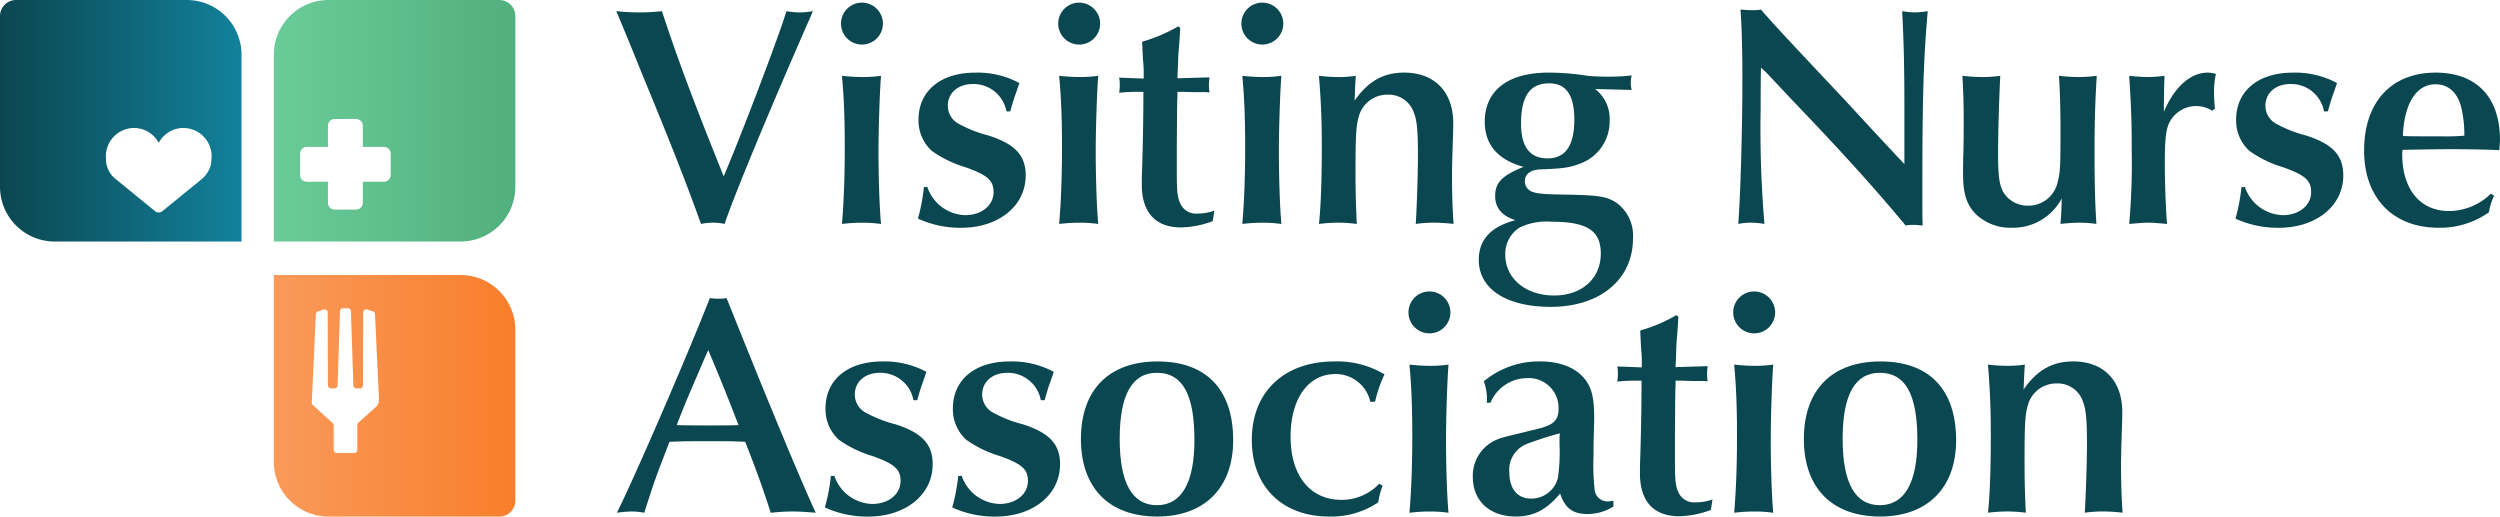
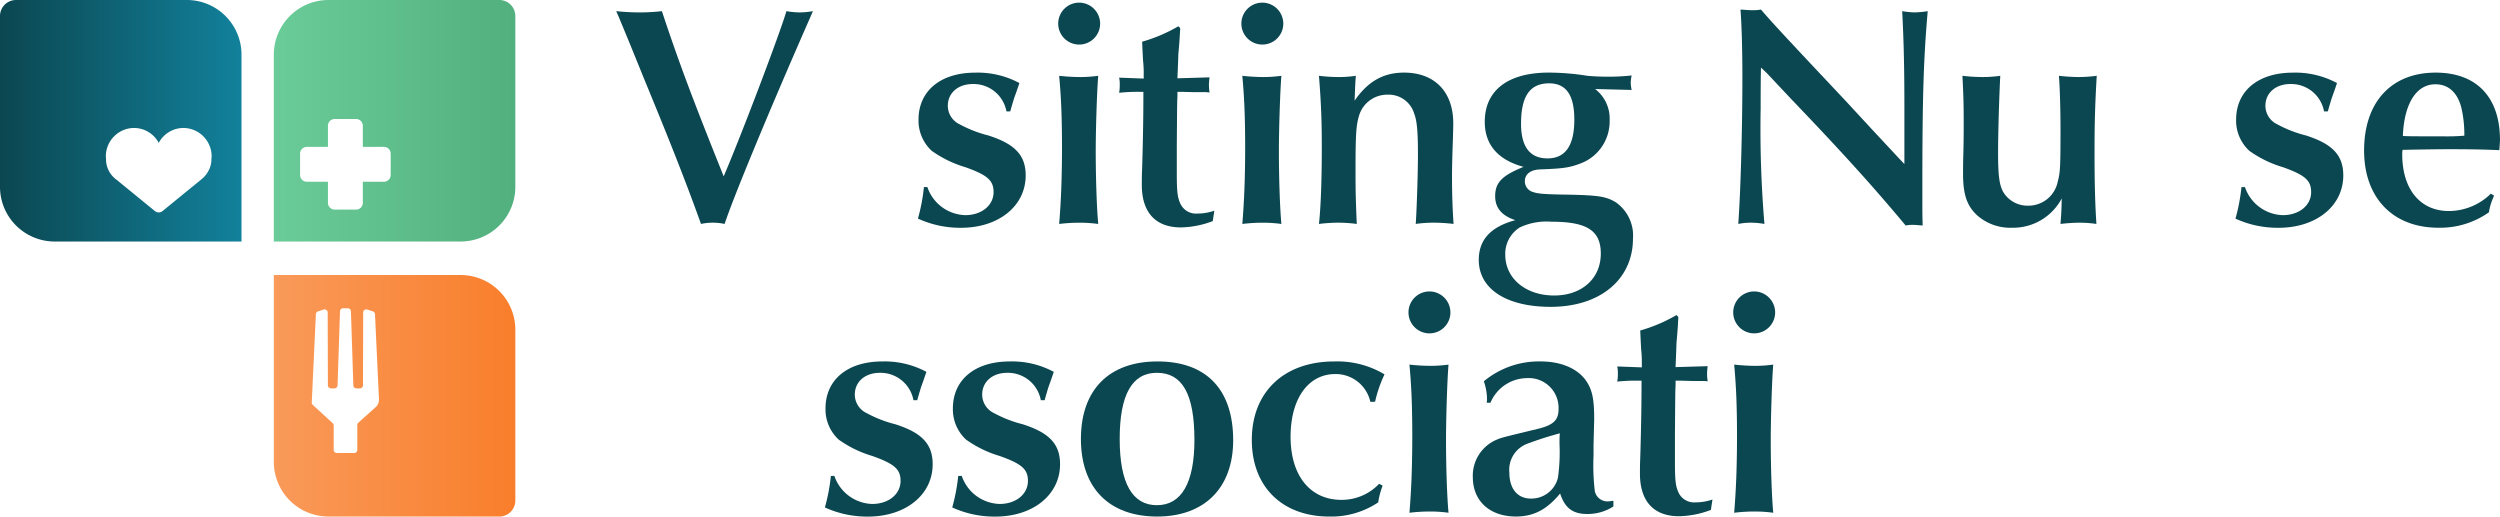
<svg xmlns="http://www.w3.org/2000/svg" viewBox="0 0 365 75.415">
  <defs>
    <linearGradient id="a" y1="0.5" x2="1" y2="0.5" gradientUnits="objectBoundingBox">
      <stop offset="0" stop-color="#0b4751" />
      <stop offset="1" stop-color="#12819b" />
    </linearGradient>
    <linearGradient id="b" y1="0.5" x2="1" y2="0.5" gradientUnits="objectBoundingBox">
      <stop offset="0" stop-color="#f99a5a" />
      <stop offset="1" stop-color="#f97e2b" />
    </linearGradient>
    <linearGradient id="c" y1="0.5" x2="1" y2="0.5" gradientUnits="objectBoundingBox">
      <stop offset="0" stop-color="#6acc99" />
      <stop offset="1" stop-color="#52af7e" />
    </linearGradient>
  </defs>
  <g transform="translate(-59.6 -130.08)">
    <path d="M86.874,130.08H61.939a2.339,2.339,0,0,0-2.339,2.339v24.935a7.987,7.987,0,0,0,7.988,7.988H94.861V138.068A7.987,7.987,0,0,0,86.874,130.08Zm3.594,23.135a3.932,3.932,0,0,1-.084.9,3.972,3.972,0,0,1-1.421,2.183l-5.636,4.6a.874.874,0,0,1-1.106,0l-5.636-4.6a3.681,3.681,0,0,1-1.506-3.08c-.007-.094-.027-.185-.027-.281a4.148,4.148,0,0,1,4.123-4.174,4.1,4.1,0,0,1,3.6,2.177,4.1,4.1,0,0,1,3.6-2.177,4.148,4.148,0,0,1,4.123,4.174C90.5,153.031,90.474,153.121,90.468,153.215Z" fill="url(#a)" />
    <path d="M117.419,160.76H90.145v27.274a7.988,7.988,0,0,0,7.988,7.988h24.935a2.339,2.339,0,0,0,2.339-2.339V168.746A7.987,7.987,0,0,0,117.419,160.76Zm-12.394,19.282c-.56.508-2.067,1.853-2.543,2.28a.441.441,0,0,0-.148.335v3.636a.453.453,0,0,1-.453.453h-2.54a.454.454,0,0,1-.454-.453v-3.57a.449.449,0,0,0-.147-.334l-2.907-2.671a.452.452,0,0,1-.147-.355l.6-12.886a.454.454,0,0,1,.313-.41l.817-.267a.453.453,0,0,1,.594.429l.031,10.629a.454.454,0,0,0,.454.452H99a.454.454,0,0,0,.453-.438l.355-10.826a.454.454,0,0,1,.453-.438h.688a.455.455,0,0,1,.454.438l.353,10.826a.455.455,0,0,0,.454.438h.5a.452.452,0,0,0,.453-.452l.031-10.629a.454.454,0,0,1,.594-.429l.817.267a.454.454,0,0,1,.313.41l.58,12.406A1.47,1.47,0,0,1,105.025,180.042Z" transform="translate(9.432 9.474)" fill="url(#b)" />
    <path d="M123.068,130.08H98.133a7.987,7.987,0,0,0-7.988,7.988v27.274h27.274a7.987,7.987,0,0,0,7.988-7.988V132.419A2.339,2.339,0,0,0,123.068,130.08Zm-15.859,25.544a.991.991,0,0,1-.991.991H103.14v3.077a.991.991,0,0,1-.991.991H99.04a.991.991,0,0,1-.991-.991v-3.077H94.972a.99.99,0,0,1-.991-.991v-3.11a.99.99,0,0,1,.991-.991h3.077v-3.078a.991.991,0,0,1,.991-.991h3.11a.991.991,0,0,1,.991.991v3.078h3.078a.991.991,0,0,1,.991.991Z" transform="translate(9.432)" fill="url(#c)" />
    <g transform="translate(149.564 130.465)">
      <path d="M128.338,131.324a32.2,32.2,0,0,0,3.405.183,28.142,28.142,0,0,0,3.269-.183c2.394,7.226,4.326,12.428,9.02,24.118,2.533-5.891,8.239-20.943,9.16-24.118a11.331,11.331,0,0,0,1.98.183,10.765,10.765,0,0,0,1.886-.183l-.415.967c-6.167,14.038-11.275,26.419-12.473,30.1a8.006,8.006,0,0,0-1.7-.183,8.409,8.409,0,0,0-1.749.183c-2.072-5.752-4.142-11.092-8.286-21.127l-1.98-4.878-1.749-4.235Z" transform="translate(-128.338 -130.081)" fill="#0b4751" />
-       <path d="M159.536,133.459a3.061,3.061,0,1,1-3.038-3.085A3.073,3.073,0,0,1,159.536,133.459Zm-2.9,7.778a19.194,19.194,0,0,0,2.624-.183c-.183,2.118-.368,7.777-.368,11,0,3.683.137,8.194.368,10.633a19.769,19.769,0,0,0-2.714-.183,24.782,24.782,0,0,0-2.992.183c.276-3.313.412-6.857.412-11.229,0-4.42-.136-7.41-.412-10.4A29.582,29.582,0,0,0,156.636,141.237Z" transform="translate(-120.594 -130.374)" fill="#0b4751" />
      <path d="M163.377,154.89a6.027,6.027,0,0,0,5.523,4.1c2.394,0,4.142-1.427,4.142-3.36,0-1.7-.874-2.485-4.1-3.636a16.532,16.532,0,0,1-4.925-2.394,5.989,5.989,0,0,1-1.932-4.557c0-4.189,3.221-6.859,8.283-6.859a12.85,12.85,0,0,1,6.446,1.52l-.186.552c-.183.552-.368,1.059-.552,1.565-.092.276-.275.874-.6,2.025h-.552a4.88,4.88,0,0,0-4.924-4c-2.118,0-3.637,1.288-3.637,3.175a3,3,0,0,0,1.749,2.717,17.827,17.827,0,0,0,4.142,1.61c3.913,1.243,5.477,2.9,5.477,5.845,0,4.466-3.958,7.642-9.434,7.642A14.806,14.806,0,0,1,162,159.493a27.216,27.216,0,0,0,.874-4.6Z" transform="translate(-117.945 -127.963)" fill="#0b4751" />
      <path d="M183.768,133.459a3.061,3.061,0,1,1-3.036-3.085A3.073,3.073,0,0,1,183.768,133.459Zm-2.9,7.778a19.177,19.177,0,0,0,2.623-.183c-.183,2.118-.366,7.777-.366,11,0,3.683.137,8.194.366,10.633a19.756,19.756,0,0,0-2.714-.183,24.781,24.781,0,0,0-2.992.183c.276-3.313.414-6.857.414-11.229,0-4.42-.137-7.41-.414-10.4A29.584,29.584,0,0,0,180.869,141.237Z" transform="translate(-113.112 -130.374)" fill="#0b4751" />
      <path d="M193.365,133.287l-.044.691c-.047,1.059-.139,2.072-.232,3.129,0,0-.044,1.565-.137,3.5l4.695-.139a8.145,8.145,0,0,0-.092,1.15,6.533,6.533,0,0,0,.092,1.06l-.505-.047h-1.7l-1.84-.046h-.645v.69c-.046.83-.046.92-.093,7.088v4.052c0,2.714.093,3.544.507,4.464a2.515,2.515,0,0,0,2.533,1.474,7.513,7.513,0,0,0,2.44-.415l-.232,1.52a13.782,13.782,0,0,1-4.648.92c-3.682,0-5.709-2.163-5.709-6.214,0-.461,0-1.427.047-2.394.139-4.557.185-8.1.185-11.185h-.552a24.856,24.856,0,0,0-2.992.137,5.769,5.769,0,0,0,.09-1.2,4.208,4.208,0,0,0-.09-1.012l3.59.137v-.643a15.763,15.763,0,0,0-.092-1.934c-.093-1.61-.093-1.841-.139-2.807a22.839,22.839,0,0,0,5.293-2.256Z" transform="translate(-111.015 -129.56)" fill="#0b4751" />
      <path d="M204.2,133.459a3.061,3.061,0,1,1-3.036-3.085A3.072,3.072,0,0,1,204.2,133.459Zm-2.9,7.778a19.163,19.163,0,0,0,2.623-.183c-.183,2.118-.366,7.777-.366,11,0,3.683.137,8.194.366,10.633a19.756,19.756,0,0,0-2.714-.183,24.782,24.782,0,0,0-2.992.183c.276-3.313.414-6.857.414-11.229,0-4.42-.137-7.41-.414-10.4A29.585,29.585,0,0,0,201.3,141.237Z" transform="translate(-106.802 -130.374)" fill="#0b4751" />
      <path d="M209.589,138.826a16.211,16.211,0,0,0,2.53-.183c-.092,1.2-.092,1.379-.183,3.635,1.933-2.807,4.189-4.1,7.226-4.1,4.466,0,7.181,2.809,7.181,7.412,0,.783-.046,2.071-.093,3.5-.046,1.52-.09,2.946-.09,4.282,0,2.53.09,5.062.229,6.9a24.5,24.5,0,0,0-2.9-.183,19.008,19.008,0,0,0-2.625.183c.139-1.932.322-7.409.322-10.035,0-3.451-.136-5.017-.551-6.074a3.877,3.877,0,0,0-3.867-2.763,4.292,4.292,0,0,0-4.187,3.085c-.415,1.427-.508,2.577-.508,8.146,0,2.946.046,4.65.185,7.641a21.766,21.766,0,0,0-2.716-.183,24.916,24.916,0,0,0-2.809.183c.277-2.484.415-6.581.415-11.229,0-3.637-.092-6.353-.415-10.4A24.094,24.094,0,0,0,209.589,138.826Z" transform="translate(-104.13 -127.963)" fill="#0b4751" />
      <path d="M241.549,140.575a5.441,5.441,0,0,1,2.118,4.557,6.557,6.557,0,0,1-4.233,6.306c-1.612.6-2.348.737-5.892.874-1.428.046-2.256.691-2.256,1.749a1.635,1.635,0,0,0,1.243,1.567c.644.229,1.656.322,5.064.368,4.509.093,5.569.276,6.95,1.1a5.913,5.913,0,0,1,2.533,5.293c0,5.985-4.788,9.989-12.015,9.989-6.49,0-10.5-2.624-10.5-6.857,0-2.946,1.75-4.835,5.34-5.8-1.979-.644-2.946-1.794-2.946-3.5,0-1.979.967-2.992,4.144-4.28-3.73-1.014-5.662-3.222-5.662-6.583,0-4.6,3.405-7.181,9.343-7.181a36.653,36.653,0,0,1,5.615.462c.921.09,1.934.136,3.132.136a30.185,30.185,0,0,0,3.358-.183,5.233,5.233,0,0,0-.137,1.059,4.886,4.886,0,0,0,.137,1.059Zm-11,20.208a4.532,4.532,0,0,0-2.118,4c0,3.453,2.992,5.938,7.134,5.938,4.051,0,6.812-2.485,6.812-6.121,0-3.361-2.026-4.65-7.18-4.65A9.189,9.189,0,0,0,230.55,160.783Zm.183-15.144c0,3.361,1.289,5.064,3.866,5.064,2.624,0,3.913-1.889,3.913-5.662,0-3.591-1.2-5.294-3.683-5.294C232.022,139.746,230.733,141.635,230.733,145.638Z" transform="translate(-98.624 -127.963)" fill="#0b4751" />
      <path d="M256.825,139.617c-.047,1.933-.047,3.59-.047,5.938a165.043,165.043,0,0,0,.552,16.891,11.3,11.3,0,0,0-1.979-.183,8.949,8.949,0,0,0-1.841.183c.323-4.373.6-13.532.6-21.264,0-4.142-.093-7.549-.276-10.035.781.045,1.15.092,1.7.092a6.333,6.333,0,0,0,1.289-.092c1.8,2.072,2.76,3.129,12.335,13.3l4,4.328,3.775,4.049.83.876v-8.378c0-5.615-.093-9.621-.322-13.946a11.57,11.57,0,0,0,1.839.183,12.557,12.557,0,0,0,1.889-.183c-.6,6.9-.783,12.29-.783,25.96v1.474c0,1.794,0,2.438.047,3.866-.645-.046-.967-.093-1.382-.093a4.626,4.626,0,0,0-1.1.093c-4.878-5.846-9.389-10.817-16.708-18.458l-3.59-3.82Z" transform="translate(-89.686 -130.135)" fill="#0b4751" />
      <path d="M281.463,138.717a18.1,18.1,0,0,0,2.577-.183c-.183,3.59-.321,8.652-.321,11.231,0,3.313.183,4.695.736,5.706a4.123,4.123,0,0,0,3.682,2.025,4.351,4.351,0,0,0,4.281-3.451c.369-1.427.415-1.886.415-7.963,0-2.394-.092-5.892-.232-7.548a26.653,26.653,0,0,0,2.9.183,20.731,20.731,0,0,0,2.624-.183c-.232,3.956-.323,6.719-.323,11.185,0,4.6.092,7.732.276,10.447a16.732,16.732,0,0,0-2.485-.183,25.515,25.515,0,0,0-2.762.183c.092-1.2.137-1.61.183-3.727a8.039,8.039,0,0,1-7.272,4.281,7.311,7.311,0,0,1-5.11-1.841c-1.472-1.382-2.025-3.038-2.025-6.03,0-.645,0-1.887.046-3.083.046-1.98.046-3.131.046-4.695,0-2.487-.046-3.867-.185-6.536A26.076,26.076,0,0,0,281.463,138.717Z" transform="translate(-81.964 -127.854)" fill="#0b4751" />
-       <path d="M309.228,143.75a4.265,4.265,0,0,0-2.3-.688,4.387,4.387,0,0,0-4.1,2.76c-.369,1.013-.507,2.3-.507,5.709,0,2.9.137,6.443.322,8.744-1.518-.137-2.118-.183-2.716-.183-.691,0-1.243.046-2.809.183a103.018,103.018,0,0,0,.369-10.816c0-4.235-.092-6.445-.369-10.816a25.907,25.907,0,0,0,2.716.183,18.746,18.746,0,0,0,2.441-.183c-.047,1.1-.093,3.036-.093,5.247,1.52-3.591,3.866-5.709,6.4-5.709a4.457,4.457,0,0,1,1.2.186,11.693,11.693,0,0,0-.277,2.853,21.476,21.476,0,0,0,.139,2.209Z" transform="translate(-76.219 -127.963)" fill="#0b4751" />
      <path d="M310.356,154.89a6.027,6.027,0,0,0,5.523,4.1c2.394,0,4.142-1.427,4.142-3.36,0-1.7-.874-2.485-4.1-3.636A16.532,16.532,0,0,1,311,149.6a5.989,5.989,0,0,1-1.932-4.557c0-4.189,3.221-6.859,8.283-6.859a12.85,12.85,0,0,1,6.446,1.52l-.186.552c-.183.552-.368,1.059-.552,1.565-.092.276-.275.874-.6,2.025h-.552a4.88,4.88,0,0,0-4.924-4c-2.118,0-3.637,1.288-3.637,3.175a3,3,0,0,0,1.749,2.717,17.826,17.826,0,0,0,4.142,1.61c3.913,1.243,5.477,2.9,5.477,5.845,0,4.466-3.958,7.642-9.434,7.642a14.806,14.806,0,0,1-6.307-1.335,27.219,27.219,0,0,0,.874-4.6Z" transform="translate(-72.559 -127.963)" fill="#0b4751" />
      <path d="M342.289,156.132l-.139.369a7.931,7.931,0,0,0-.6,2.071,12.359,12.359,0,0,1-7.365,2.256c-6.674,0-10.863-4.374-10.863-11.277,0-7.043,3.958-11.371,10.448-11.371,5.984,0,9.391,3.591,9.391,9.851,0,.229-.046.828-.093,1.472-2.025-.092-4.049-.139-7.18-.139-2.163,0-4.466.047-6.95.093a4.277,4.277,0,0,0-.047.645c0,5.11,2.624,8.285,6.812,8.285a8.76,8.76,0,0,0,6.122-2.533Zm-7.6-8.652a30.422,30.422,0,0,0,3.268-.093,17.35,17.35,0,0,0-.459-4.188c-.6-2.163-1.887-3.314-3.775-3.314-2.762,0-4.557,2.807-4.74,7.549,1.15.046,1.381.046,4.51.046Z" transform="translate(-68.128 -127.963)" fill="#0b4751" />
-       <path d="M144.933,164.573c5.293,13.257,10.356,25.453,12.52,30.1-1.7-.137-2.485-.183-3.407-.183s-1.656.046-3.175.183c-.783-2.577-2.3-6.811-3.727-10.355-1.75-.093-2.856-.093-5.2-.093-2.578,0-3.867,0-5.846.093-1.932,5.015-2.071,5.293-3.682,10.355a9.923,9.923,0,0,0-1.841-.183,17.392,17.392,0,0,0-2.163.183c2.256-4.418,10.08-22.417,13.579-31.346a7.254,7.254,0,0,0,1.336.092,4.886,4.886,0,0,0,1.1-.092Zm-3.591,7.273c-2.806,6.536-2.853,6.582-4.187,10.033,2.116.047,2.853.047,4.739.047,1.7,0,2.625,0,4.282-.047-1.381-3.59-2.624-6.719-4.42-10.955Z" transform="translate(-128.316 -120.197)" fill="#0b4751" />
      <path d="M153,187.108a6.028,6.028,0,0,0,5.523,4.1c2.394,0,4.142-1.427,4.142-3.361,0-1.7-.874-2.484-4.1-3.637a16.513,16.513,0,0,1-4.925-2.391,5.994,5.994,0,0,1-1.932-4.559c0-4.188,3.221-6.858,8.283-6.858a12.85,12.85,0,0,1,6.446,1.518l-.186.552c-.183.552-.368,1.06-.552,1.565-.092.276-.275.876-.6,2.026h-.552a4.882,4.882,0,0,0-4.924-4c-2.118,0-3.637,1.288-3.637,3.176a3,3,0,0,0,1.749,2.716,17.767,17.767,0,0,0,4.142,1.61c3.913,1.243,5.477,2.9,5.477,5.846,0,4.464-3.958,7.641-9.436,7.641a14.8,14.8,0,0,1-6.3-1.335,27.2,27.2,0,0,0,.874-4.6Z" transform="translate(-121.148 -118.015)" fill="#0b4751" />
      <path d="M167.21,187.108a6.03,6.03,0,0,0,5.523,4.1c2.394,0,4.142-1.427,4.142-3.361,0-1.7-.874-2.484-4.1-3.637a16.5,16.5,0,0,1-4.924-2.391,5.99,5.99,0,0,1-1.933-4.559c0-4.188,3.222-6.858,8.285-6.858a12.845,12.845,0,0,1,6.444,1.518l-.185.552c-.183.552-.369,1.06-.552,1.565-.093.276-.276.876-.6,2.026h-.552a4.883,4.883,0,0,0-4.925-4c-2.118,0-3.637,1.288-3.637,3.176a3,3,0,0,0,1.75,2.716,17.741,17.741,0,0,0,4.142,1.61c3.913,1.243,5.477,2.9,5.477,5.846,0,4.464-3.958,7.641-9.435,7.641a14.807,14.807,0,0,1-6.307-1.335,27.3,27.3,0,0,0,.876-4.6Z" transform="translate(-116.761 -118.015)" fill="#0b4751" />
      <path d="M202.41,181.906c0,6.951-4.187,11.139-11.092,11.139-7.043,0-11.139-4.188-11.139-11.322,0-7.181,4.1-11.324,11.185-11.324C198.5,170.4,202.41,174.5,202.41,181.906Zm-16.569-.183c0,6.443,1.84,9.665,5.431,9.665s5.479-3.268,5.479-9.528c0-6.674-1.75-9.8-5.479-9.8C187.636,172.056,185.841,175.278,185.841,181.723Z" transform="translate(-112.33 -118.015)" fill="#0b4751" />
      <path d="M216.548,176.29a5.183,5.183,0,0,0-5.109-4.049c-3.958,0-6.535,3.59-6.535,9.159,0,5.663,2.853,9.207,7.41,9.207a7.488,7.488,0,0,0,5.523-2.348l.507.276a11.376,11.376,0,0,0-.645,2.44,12.3,12.3,0,0,1-7.134,2.071c-6.9,0-11.322-4.373-11.322-11.185,0-7,4.695-11.461,12.059-11.461a13.436,13.436,0,0,1,7.319,1.887,18.807,18.807,0,0,0-1.381,4Z" transform="translate(-106.443 -118.015)" fill="#0b4751" />
      <path d="M222.843,165.676a3.061,3.061,0,1,1-3.036-3.085A3.074,3.074,0,0,1,222.843,165.676Zm-2.9,7.778a18.977,18.977,0,0,0,2.624-.183c-.183,2.118-.366,7.778-.366,11,0,3.683.136,8.194.366,10.633a19.756,19.756,0,0,0-2.714-.183,24.782,24.782,0,0,0-2.992.183c.276-3.313.414-6.858.414-11.232,0-4.417-.137-7.409-.414-10.4A29.226,29.226,0,0,0,219.943,173.454Z" transform="translate(-101.046 -120.426)" fill="#0b4751" />
      <path d="M225.921,176.429a2.981,2.981,0,0,0,.047-.6,7.938,7.938,0,0,0-.462-2.531,12.588,12.588,0,0,1,8.286-2.9c2.9,0,5.247.967,6.536,2.67.967,1.335,1.289,2.669,1.289,5.662,0,.276,0,.276-.092,3.82v1.565a32.037,32.037,0,0,0,.183,5.2,1.881,1.881,0,0,0,1.887,1.52c.23,0,.415-.046.828-.093v.831a6.93,6.93,0,0,1-3.82,1.1c-2.118,0-3.268-.874-3.958-2.992-1.934,2.348-3.866,3.36-6.446,3.36-3.82,0-6.3-2.255-6.3-5.753a5.7,5.7,0,0,1,3.405-5.431c.737-.321.737-.321,6.077-1.611,2.255-.552,3.036-1.242,3.036-2.9a4.349,4.349,0,0,0-4.6-4.511,5.834,5.834,0,0,0-5.34,3.59Zm5.938,5.985a4.053,4.053,0,0,0-2.623,4.234c0,2.347,1.2,3.773,3.129,3.773a3.983,3.983,0,0,0,3.959-3.036,26.2,26.2,0,0,0,.23-4.926c0-.736,0-.966.046-1.564A49.436,49.436,0,0,0,231.859,182.414Z" transform="translate(-98.831 -118.015)" fill="#0b4751" />
      <path d="M248.934,165.505l-.044.691c-.046,1.057-.139,2.07-.232,3.129,0,0-.044,1.565-.136,3.5l4.695-.139a8.008,8.008,0,0,0-.093,1.15,6.441,6.441,0,0,0,.093,1.059l-.507-.046h-1.7l-1.84-.046h-.644v.691c-.047.827-.047.919-.093,7.086v4.052c0,2.714.093,3.544.505,4.466a2.515,2.515,0,0,0,2.533,1.472,7.485,7.485,0,0,0,2.441-.415l-.232,1.52a13.762,13.762,0,0,1-4.649.921c-3.682,0-5.706-2.165-5.706-6.214,0-.462,0-1.427.045-2.394.139-4.559.185-8.1.185-11.185H243a25.317,25.317,0,0,0-2.993.136,5.676,5.676,0,0,0,.092-1.2,4.144,4.144,0,0,0-.092-1.012l3.591.137v-.644a15.522,15.522,0,0,0-.093-1.933c-.093-1.611-.093-1.841-.139-2.807a22.9,22.9,0,0,0,5.293-2.256Z" transform="translate(-93.856 -119.611)" fill="#0b4751" />
      <path d="M259.068,165.676a3.061,3.061,0,1,1-3.036-3.085A3.073,3.073,0,0,1,259.068,165.676Zm-2.9,7.778a18.959,18.959,0,0,0,2.623-.183c-.183,2.118-.366,7.778-.366,11,0,3.683.137,8.194.366,10.633a19.756,19.756,0,0,0-2.714-.183,24.783,24.783,0,0,0-2.992.183c.276-3.313.414-6.858.414-11.232,0-4.417-.137-7.409-.414-10.4A29.229,29.229,0,0,0,256.169,173.454Z" transform="translate(-89.86 -120.426)" fill="#0b4751" />
-       <path d="M283.057,181.906c0,6.951-4.187,11.139-11.092,11.139-7.043,0-11.139-4.188-11.139-11.322,0-7.181,4.1-11.324,11.185-11.324C279.146,170.4,283.057,174.5,283.057,181.906Zm-16.569-.183c0,6.443,1.84,9.665,5.43,9.665s5.479-3.268,5.479-9.528c0-6.674-1.749-9.8-5.479-9.8C268.283,172.056,266.488,175.278,266.488,181.723Z" transform="translate(-87.427 -118.015)" fill="#0b4751" />
-       <path d="M284.221,171.043a16.067,16.067,0,0,0,2.53-.183c-.09,1.2-.09,1.381-.183,3.636,1.933-2.807,4.189-4.1,7.226-4.1,4.466,0,7.181,2.809,7.181,7.41,0,.784-.046,2.072-.093,3.5-.046,1.52-.09,2.946-.09,4.281,0,2.531.09,5.064.229,6.9a24.5,24.5,0,0,0-2.9-.183,18.977,18.977,0,0,0-2.624.183c.137-1.933.321-7.409.321-10.035,0-3.451-.136-5.018-.552-6.075a3.876,3.876,0,0,0-3.866-2.763,4.294,4.294,0,0,0-4.187,3.085c-.415,1.427-.508,2.577-.508,8.147,0,2.946.046,4.65.185,7.641a21.767,21.767,0,0,0-2.716-.183,24.916,24.916,0,0,0-2.809.183c.277-2.485.415-6.582.415-11.232,0-3.635-.093-6.35-.415-10.4A23.821,23.821,0,0,0,284.221,171.043Z" transform="translate(-81.085 -118.015)" fill="#0b4751" />
    </g>
  </g>
</svg>